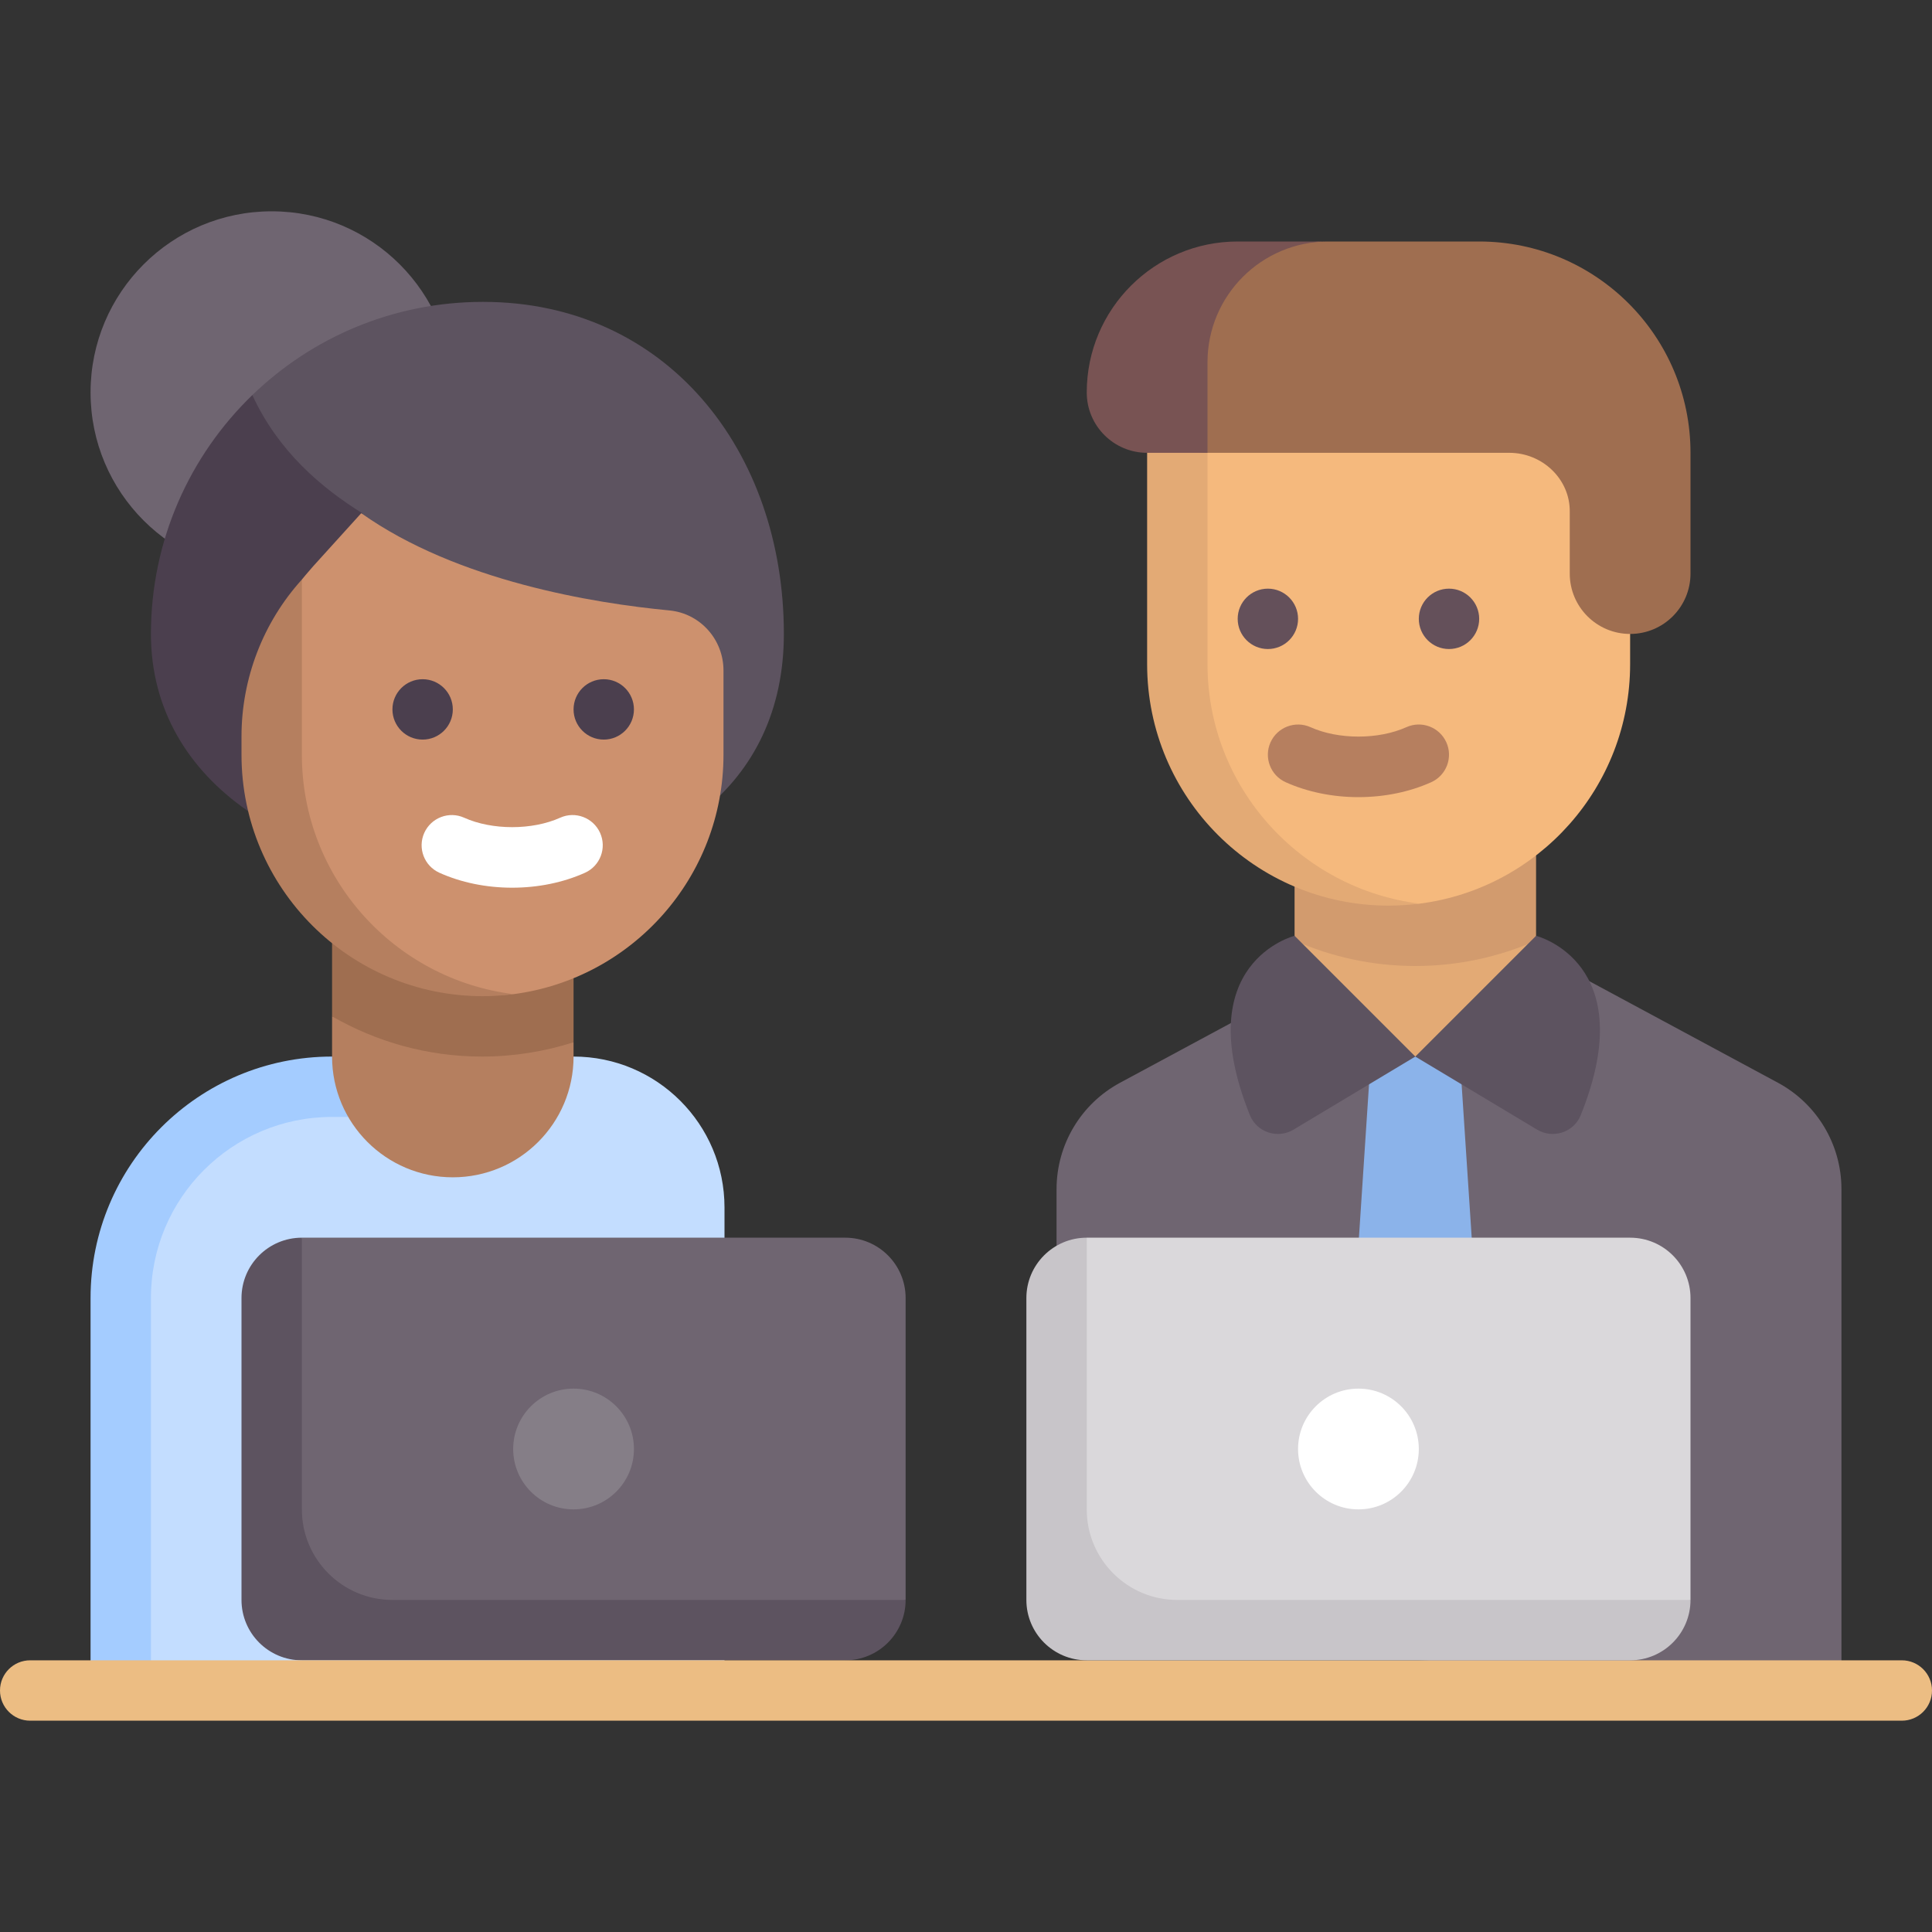
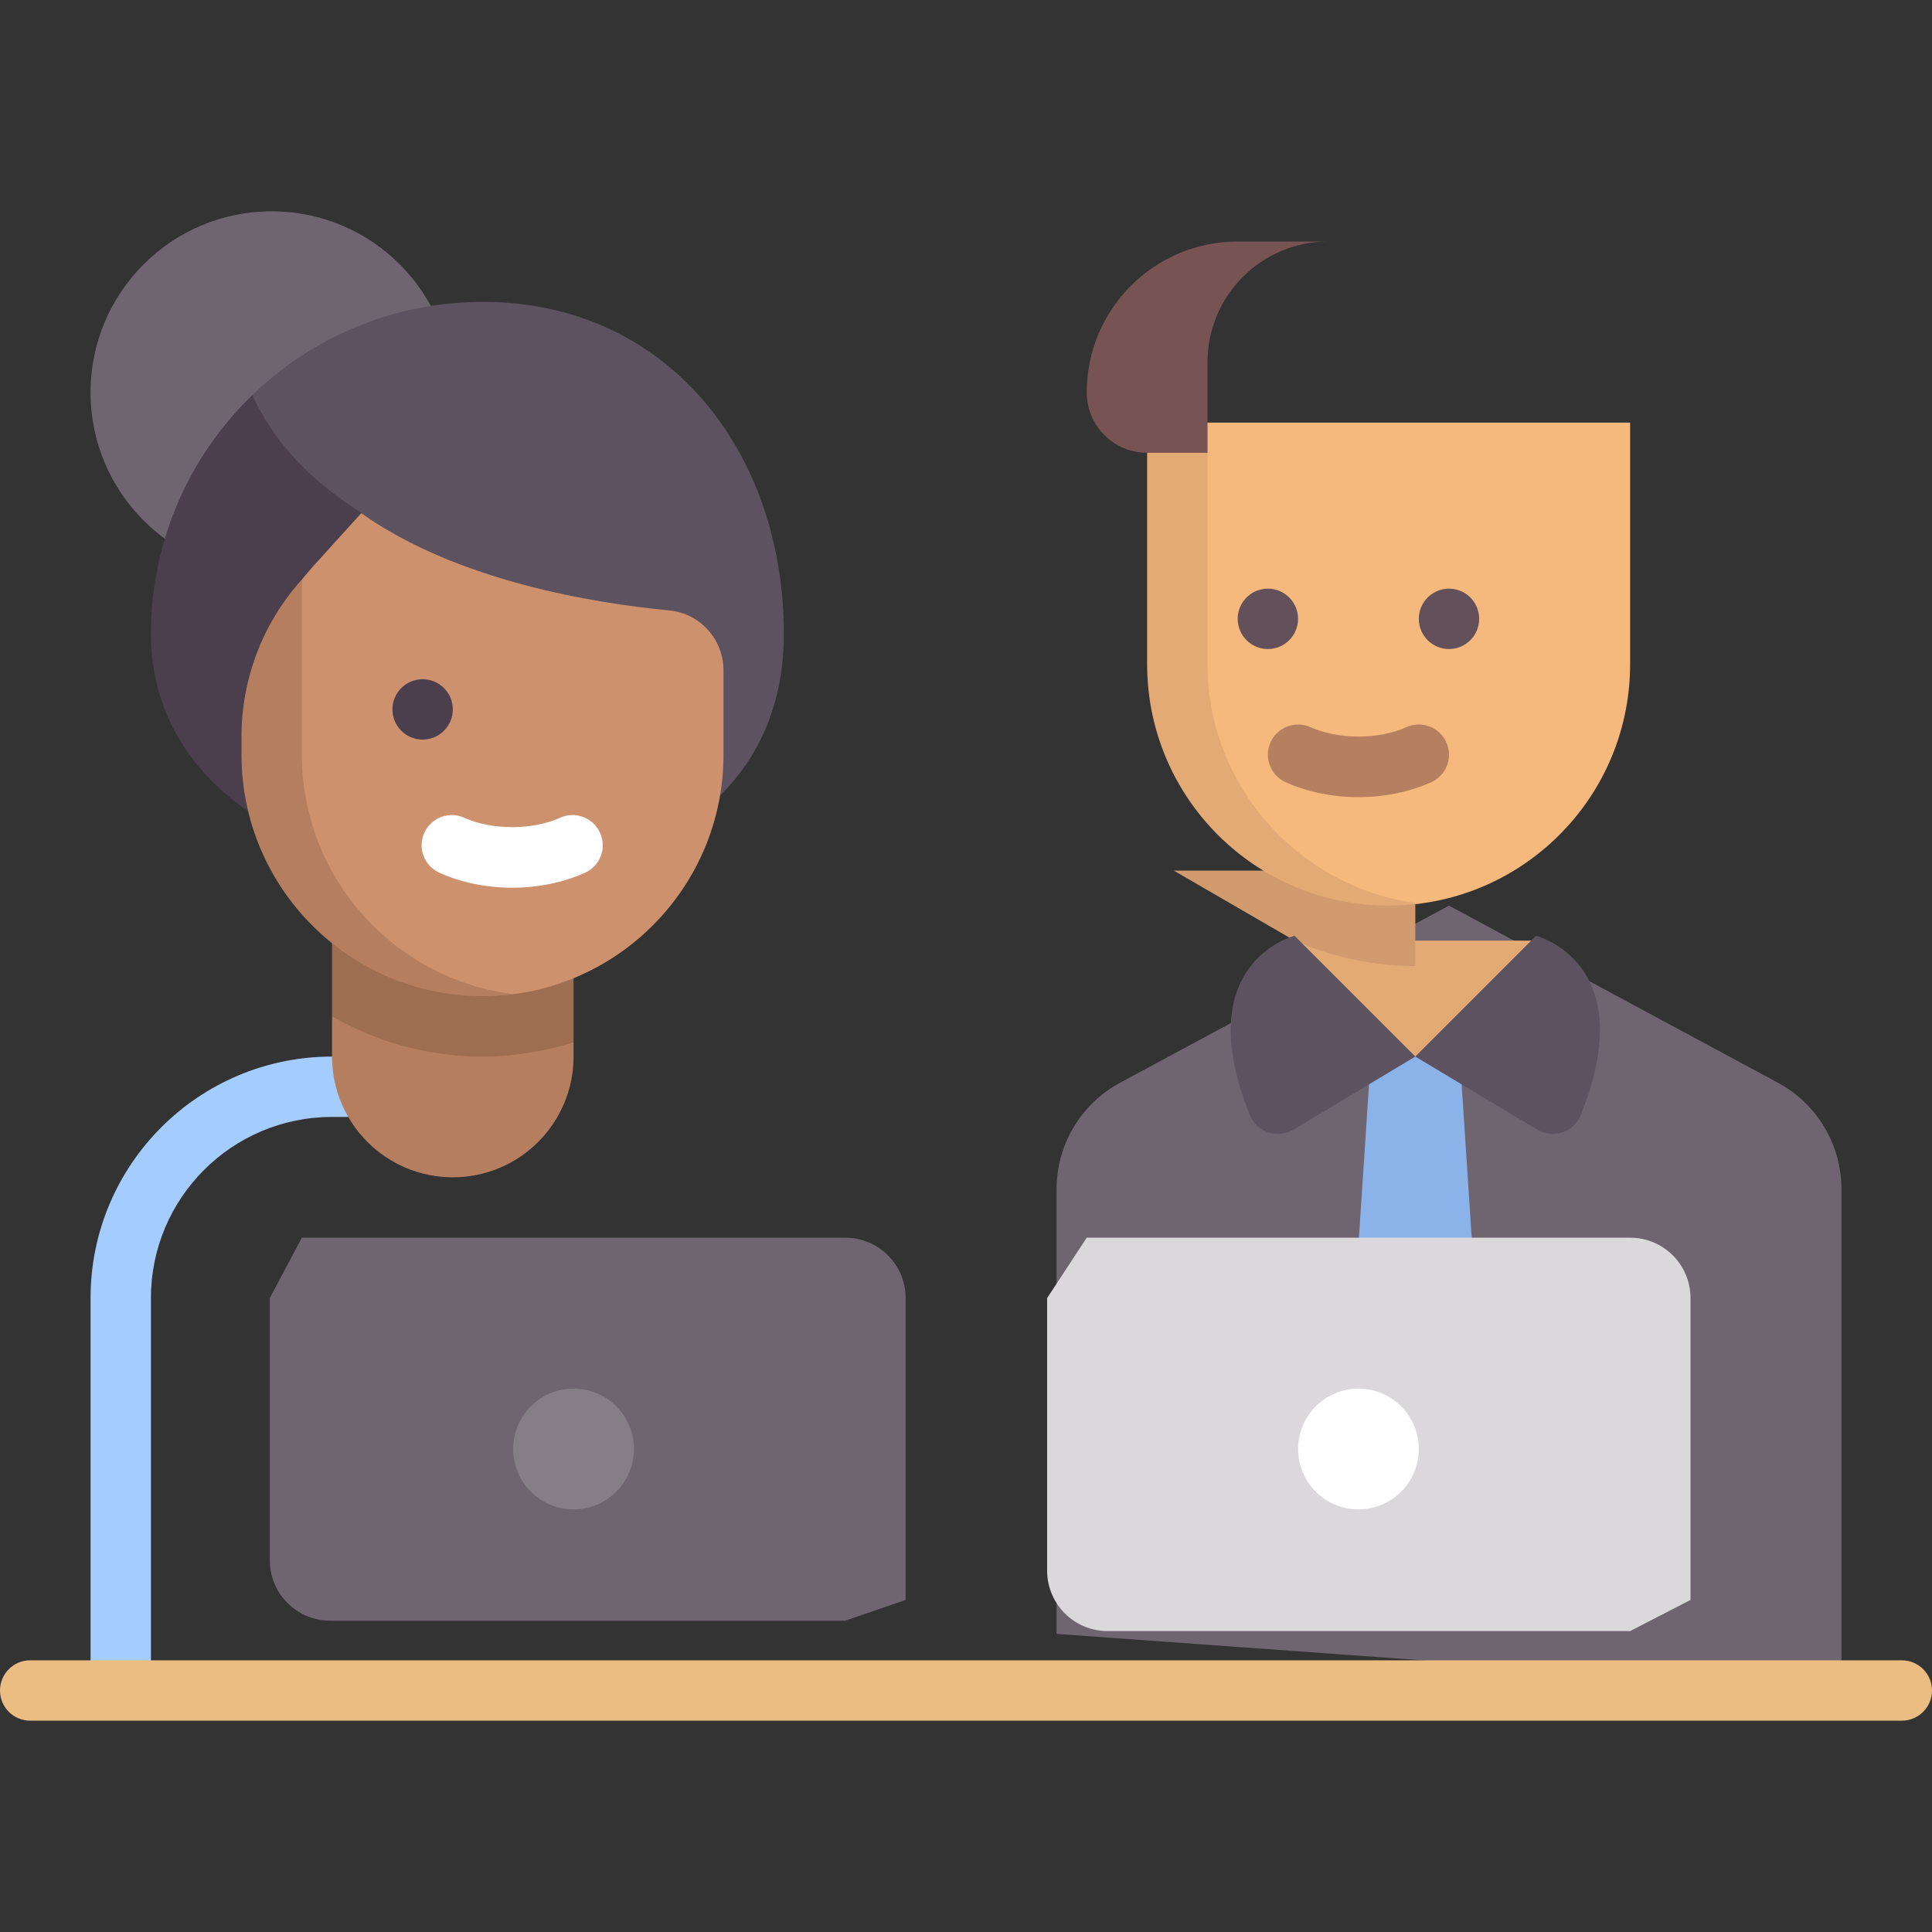
<svg xmlns="http://www.w3.org/2000/svg" id="Capa_1" height="512" viewBox="0 0 512 512" width="512">
  <rect x="0" y="0" width="512" height="512" fill="#333333" stroke="none" />
  <path d="m488 448-208-15v-117.887c0-11.772 6.464-22.594 16.829-28.175l87.171-46.938 87.171 46.938c10.365 5.582 16.829 16.403 16.829 28.175z" fill="#6f6571" />
  <path d="m343.074 249.274h64v30.726h-64z" fill="#e3aa75" />
-   <path d="m343.074 249.274c9.81 4.301 20.621 6.726 32 6.726s22.19-2.425 32-6.726v-25.274h-64z" fill="#d29b6e" />
+   <path d="m343.074 249.274c9.81 4.301 20.621 6.726 32 6.726v-25.274h-64z" fill="#d29b6e" />
  <path d="m386.858 280h-23.567l-4.217 64h32z" fill="#8bb3ea" />
  <path d="m375.074 280-32-32s-28.171 7.043-11.825 47.561c1.826 4.526 7.354 6.322 11.539 3.811z" fill="#5d5360" />
  <path d="m375.074 280 32-32s28.171 7.043 11.825 47.561c-1.826 4.526-7.354 6.322-11.539 3.811z" fill="#5d5360" />
  <path d="m368.042 239.292c-35.346 0-58.708-27.945-58.708-63.292v-64h122.666v64c0 32.568-24.326 59.454-55.799 63.479-2.685.344-5.381-.187-8.159-.187z" fill="#f5b97d" />
  <path d="m320 176v-64h-16v64c0 35.346 28.654 64 64 64 2.715 0 5.574-.193 8.2-.522-31.562-3.944-56.2-30.847-56.2-63.478z" fill="#e3aa75" />
  <circle cx="72" cy="104" fill="#6f6571" r="48" />
  <path d="m207.732 168c0-48.601-31.131-88-79.732-88-23.746 0-45.296 9.405-61.126 24.694 0 0-6.207 32.451-6.207 57.306 0 40 18.732 70 67.333 70s79.732-24 79.732-64z" fill="#5d5360" />
  <path d="m96 136c-10.747-6.691-22.227-16.314-29.126-31.306-16.558 16.002-26.874 38.461-26.874 63.306 0 39.785 38.986 63.72 87.227 63.976z" fill="#4b3f4e" />
-   <path d="m152 280h-55.333c-35.346 0-64 28.654-64 64v104h159.333v-128c0-22.091-17.909-40-40-40z" fill="#c3ddff" />
  <path d="m96 280h-8c-35.346 0-64 28.654-64 64v104h16v-104c0-26.51 21.49-48 48-48h8z" fill="#a4ccff" />
  <path d="m120 312c-17.673 0-32-14.327-32-32v-10.662l64 6.875v3.787c0 17.673-14.327 32-32 32z" fill="#b57f5f" />
  <path d="m88 269.338c11.722 6.744 25.266 10.662 39.732 10.662 8.46 0 16.608-1.342 24.268-3.788v-36.212h-64z" fill="#9f6e50" />
  <path d="m224 429.5h-136.5c-8.837 0-16-7.163-16-16v-69.5l8.5-16h144c8.837 0 16 7.163 16 16v80z" fill="#6f6571" />
-   <path d="m80 328c-8.836 0-16 7.163-16 16v80c0 8.837 7.163 16 16 16h144c8.836 0 16-7.164 16-16h-136c-13.255 0-24-10.745-24-24z" fill="#5d5360" />
-   <path d="m392 64h-40c-29 0-48 17.909-48 40 0 8.836 7.164 16 16 16h80c8.73 0 16.154 6.987 16.002 15.716v16.287c0 8.835 7.162 15.998 15.998 15.998s16-7.164 16-16v-16.984-15.017c0-30.928-25.072-56-56-56z" fill="#9f6e50" />
  <path d="m95.732 136c25.432 18.034 61.77 23.88 81.649 25.769 8.172.777 14.351 7.702 14.351 15.911v22.32c0 32.521-24.256 59.377-55.664 63.462-2.728.355-5.597.08-8.422.08-35.346 0-59.646-28.696-59.646-64.042 0-16.908 11.996-45.915 11.996-45.915s1.941-2.354 2.969-3.489z" fill="#cd916e" />
  <path d="m80 200v-46.412c-10.297 11.369-16 26.239-16 41.579v4.833c0 35.346 28.654 64 64 64 2.715 0 5.441-.21 8.068-.538-31.562-3.945-56.068-30.831-56.068-63.462z" fill="#b57f5f" />
  <circle cx="152" cy="384" fill="#857e87" r="16" />
  <path d="m504 456h-496c-4.422 0-8-3.582-8-8s3.578-8 8-8h496c4.422 0 8 3.582 8 8s-3.578 8-8 8z" fill="#ecbd83" />
  <path d="m432 432.25h-138.5c-8.837 0-16-7.163-16-16v-72.25l10.5-16h144c8.837 0 16 7.163 16 16v80z" fill="#dad8db" />
-   <path d="m288 328c-8.836 0-16 7.163-16 16v80c0 8.837 7.163 16 16 16h144c8.836 0 16-7.164 16-16h-136c-13.255 0-24-10.745-24-24z" fill="#c8c5c9" />
  <circle cx="360" cy="384" fill="#fff" r="16" />
  <path d="m135.734 235.25c-6.867 0-13.539-1.367-19.281-3.957-4.031-1.813-5.828-6.547-4.016-10.578 1.82-4.023 6.547-5.828 10.578-4.008 7.406 3.328 18.023 3.332 25.438-.004 4.016-1.816 8.758-.016 10.578 4.016 1.813 4.031.016 8.766-4.016 10.578-5.757 2.586-12.421 3.953-19.281 3.953z" fill="#fff" />
  <circle cx="112" cy="188" fill="#4b3f4e" r="8" />
-   <circle cx="160" cy="188" fill="#4b3f4e" r="8" />
  <path d="m360 211.25c-6.859 0-13.523-1.367-19.281-3.953-4.031-1.813-5.828-6.547-4.016-10.578 1.82-4.023 6.555-5.813 10.578-4.016 7.406 3.336 18.031 3.336 25.438 0 4.023-1.809 8.758-.012 10.578 4.016 1.813 4.031.016 8.766-4.016 10.578-5.758 2.586-12.422 3.953-19.281 3.953z" fill="#b67f5f" />
  <circle cx="336" cy="164" fill="#64505a" r="8" />
  <circle cx="384" cy="164" fill="#64505a" r="8" />
  <path d="m320 96c0-17.673 14.327-32 32-32h-24c-22.091 0-40 17.909-40 40 0 8.836 7.164 16 16 16h16z" fill="#785353" />
</svg>